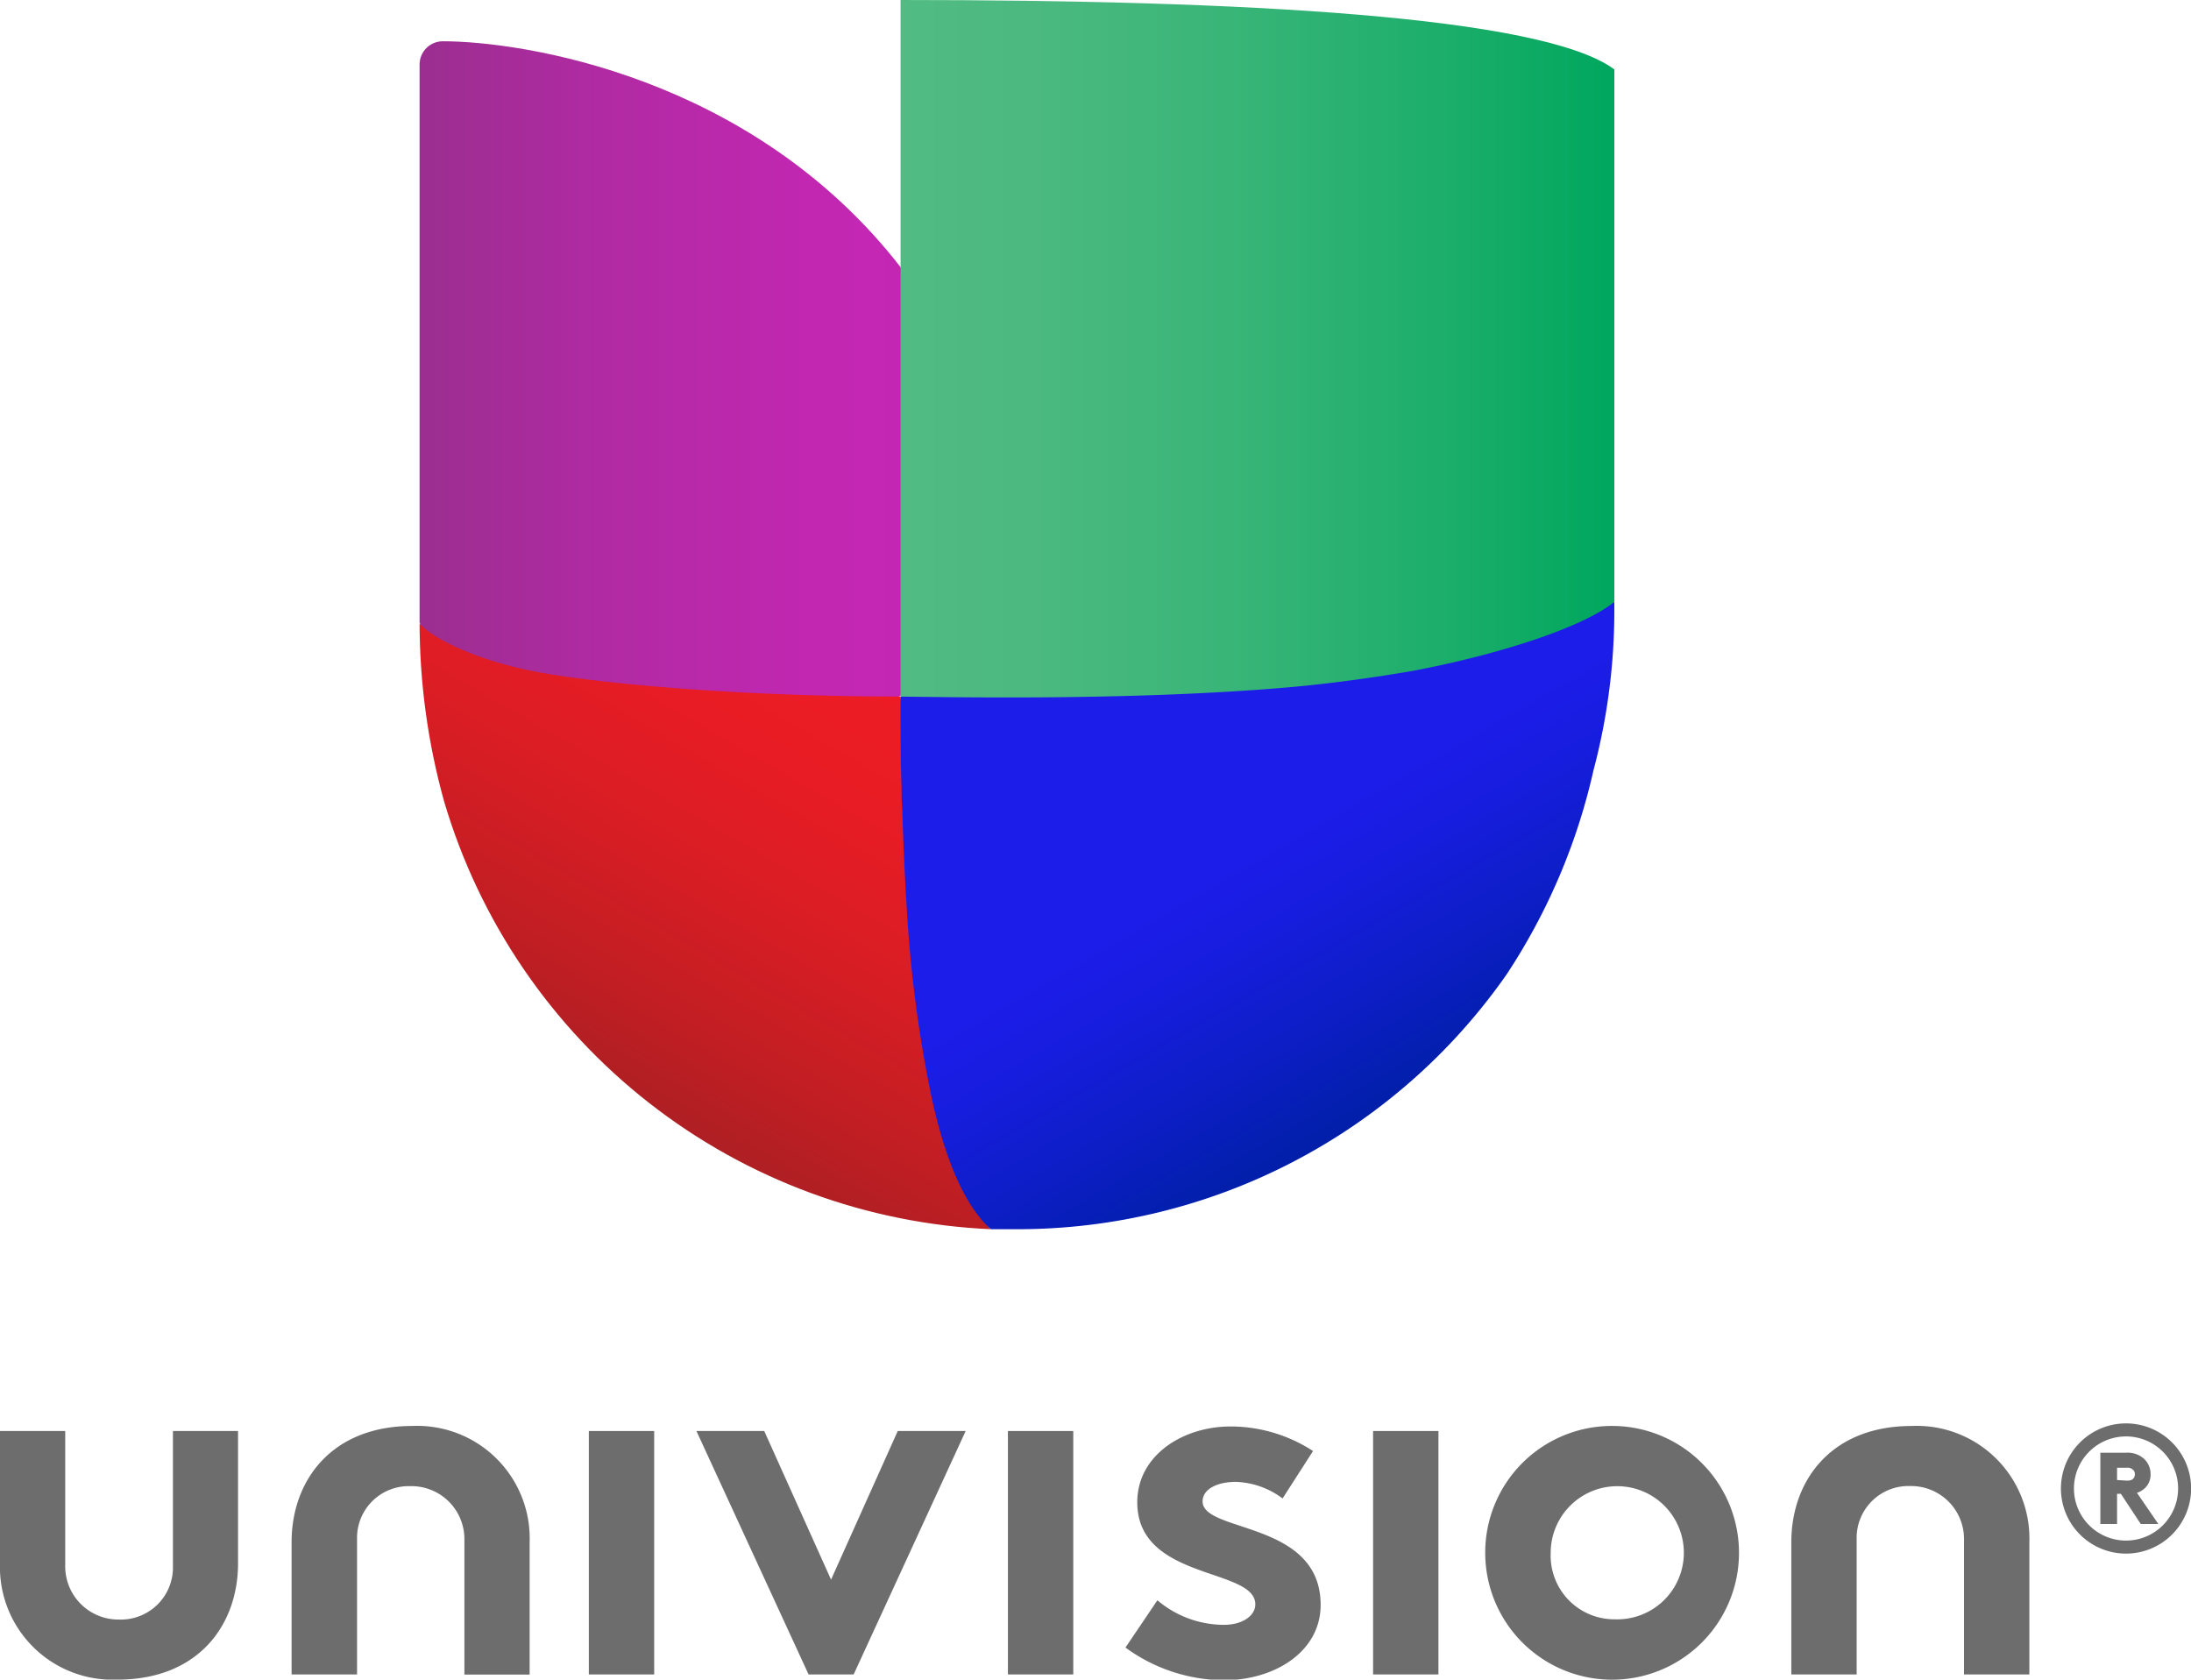
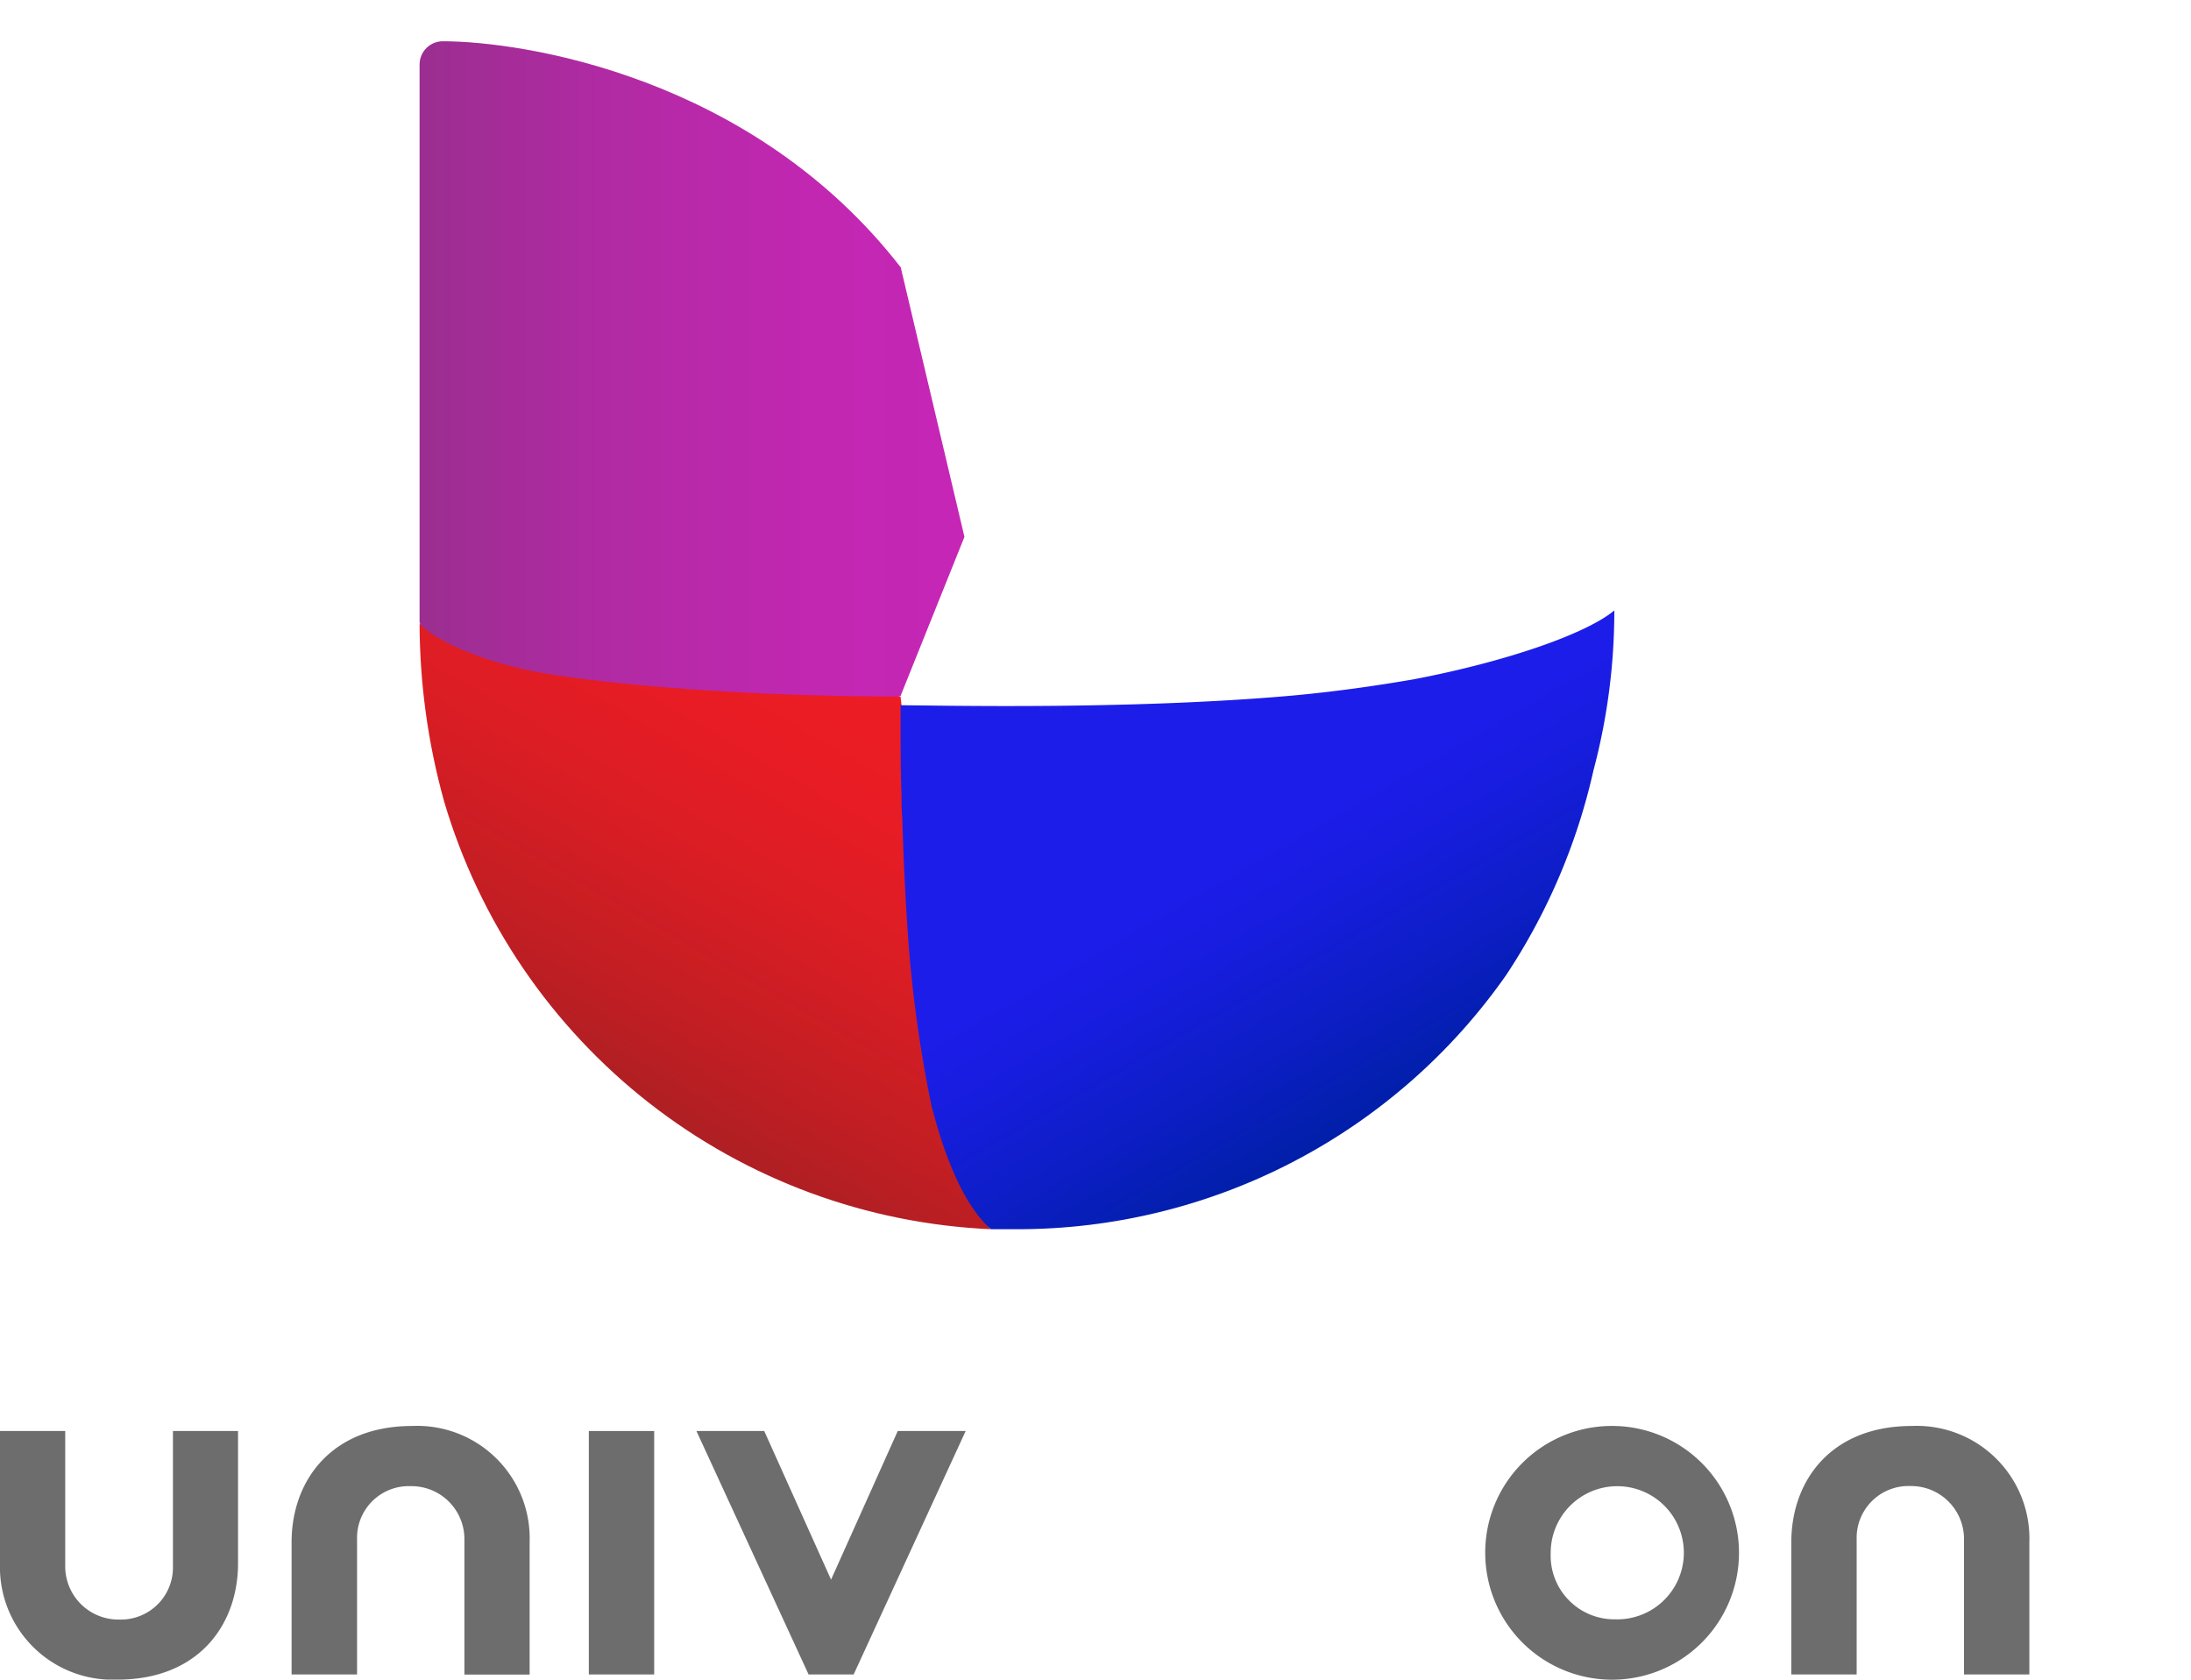
<svg xmlns="http://www.w3.org/2000/svg" viewBox="0 0 178.38 136.75">
  <defs>
    <style>.cls-1{fill:none;}.cls-2{fill:#6d6d6d;}.cls-3{clip-path:url(#clip-path);}.cls-4{fill:url(#linear-gradient);}.cls-5{fill:url(#linear-gradient-2);}.cls-6{fill:url(#linear-gradient-3);}.cls-7{fill:url(#linear-gradient-4);}</style>
    <clipPath id="clip-path">
      <path class="cls-1" d="M73.32,0V21.75C61.2,6.15,42.46,3.36,36.05,3.36a1.89,1.89,0,0,0-1.89,1.89V50.66a54.51,54.51,0,0,0,2,14.6,48.65,48.65,0,0,0,44.54,34.82c.7,0,1.41,0,2.12,0a48.58,48.58,0,0,0,39.85-20.75,50,50,0,0,0,7.08-16.62,50.56,50.56,0,0,0,1.7-13h0V49.7h0V5.65C125.58,1.3,100.94,0,73.32,0Z" />
    </clipPath>
    <linearGradient id="linear-gradient" x1="34.16" y1="31.07" x2="78.52" y2="31.07" gradientUnits="userSpaceOnUse">
      <stop offset="0" stop-color="#9b2e90" />
      <stop offset="0.36" stop-color="#b22aa4" />
      <stop offset="0.71" stop-color="#c127b1" />
      <stop offset="1" stop-color="#c626b6" />
    </linearGradient>
    <linearGradient id="linear-gradient-2" x1="49.78" y1="88.6" x2="69.48" y2="54.48" gradientUnits="userSpaceOnUse">
      <stop offset="0" stop-color="#ae1f23" />
      <stop offset="0.18" stop-color="#c01e23" />
      <stop offset="0.49" stop-color="#d91d24" />
      <stop offset="0.77" stop-color="#e81c24" />
      <stop offset="1" stop-color="#ed1c24" />
    </linearGradient>
    <linearGradient id="linear-gradient-3" x1="73.32" y1="30.87" x2="131.43" y2="30.87" gradientUnits="userSpaceOnUse">
      <stop offset="0" stop-color="#51bb83" />
      <stop offset="0.19" stop-color="#4bb980" />
      <stop offset="0.46" stop-color="#39b578" />
      <stop offset="0.76" stop-color="#1cae6b" />
      <stop offset="1" stop-color="#00a75e" />
    </linearGradient>
    <linearGradient id="linear-gradient-4" x1="89.96" y1="47.08" x2="114.4" y2="89.41" gradientUnits="userSpaceOnUse">
      <stop offset="0" stop-color="#1d1dea" />
      <stop offset="0.5" stop-color="#1d1dea" />
      <stop offset="0.62" stop-color="#181de0" />
      <stop offset="0.83" stop-color="#0c1ec4" />
      <stop offset="1" stop-color="#001fa8" />
    </linearGradient>
  </defs>
  <g id="Layer_2" data-name="Layer 2">
    <g id="Layer_1-2" data-name="Layer 1">
      <g id="UCI_Vt_Rev_R_Sml_rgb">
-         <path class="cls-2" d="M173.09,115.89a5.3,5.3,0,1,1-5.3,5.3,5.3,5.3,0,0,1,5.3-5.3m0,9.54a4.24,4.24,0,1,0-4.24-4.24,4.24,4.24,0,0,0,4.24,4.24m-.73-3.81v2.46H171v-5.8h2.06a2,2,0,0,1,1.46.46,1.7,1.7,0,0,1,.57,1.3,1.51,1.51,0,0,1-.74,1.33,1.4,1.4,0,0,1-.37.17l1.74,2.54h-1.43l-1.62-2.46Zm.79-1.07c.3,0,.45-.06.55-.19a.5.5,0,0,0,.11-.32.47.47,0,0,0-.11-.33.62.62,0,0,0-.55-.21h-.79v1Z" />
        <polygon class="cls-2" points="53.26 136.33 47.94 136.33 47.94 119.27 47.94 116.51 53.26 116.51 53.26 136.33" />
-         <polygon class="cls-2" points="87.38 136.33 82.06 136.33 82.06 119.27 82.06 116.51 87.38 116.51 87.38 136.33" />
-         <polygon class="cls-2" points="117.11 136.33 111.79 136.33 111.79 119.27 111.79 116.51 117.11 116.51 117.11 136.33" />
        <path class="cls-2" d="M29.07,136.33v-11A4.21,4.21,0,0,1,33.43,121a4.31,4.31,0,0,1,4.38,4.34v11h5.31V125.57a9.16,9.16,0,0,0-9.57-9.47c-6.54,0-9.81,4.42-9.81,9.47v10.76Z" />
        <path class="cls-2" d="M151.16,136.33v-11a4.22,4.22,0,0,1,4.36-4.34,4.31,4.31,0,0,1,4.38,4.34v11h5.32V125.57a9.17,9.17,0,0,0-9.58-9.47c-6.54,0-9.8,4.42-9.8,9.47v10.76Z" />
        <polygon class="cls-2" points="67.66 128.61 73.09 116.51 78.62 116.51 69.5 136.33 65.83 136.33 56.7 116.51 62.22 116.51 67.66 128.61" />
-         <path class="cls-2" d="M94.23,130.29a8.39,8.39,0,0,0,5.43,2c1.43,0,2.54-.7,2.54-1.67,0-3-9.61-1.92-9.61-8.31,0-3.8,3.68-6.17,7.6-6.17a12.3,12.3,0,0,1,6.71,2L104.42,122a6.71,6.71,0,0,0-3.81-1.35c-1.47,0-2.7.57-2.7,1.59,0,2.58,9.61,1.55,9.61,8.43,0,3.79-3.72,6.13-7.89,6.13a13.74,13.74,0,0,1-8-2.66Z" />
        <path class="cls-2" d="M131.49,116.1a10.33,10.33,0,1,1-10.57,10.35,10.31,10.31,0,0,1,10.57-10.35m0,15.74a5.42,5.42,0,1,0-5.24-5.39,5.18,5.18,0,0,0,5.24,5.39" />
        <path class="cls-2" d="M14.08,116.51v11a4.24,4.24,0,0,1-4.39,4.35,4.33,4.33,0,0,1-4.38-4.35v-11H0v10.77a9.17,9.17,0,0,0,9.58,9.47c6.54,0,9.8-4.42,9.8-9.47V116.51Z" />
        <g class="cls-3">
          <path class="cls-4" d="M36.05,3.36a1.89,1.89,0,0,0-1.89,1.89V50.66c2.47,7.87,28.35,10.34,39.16,6l5.2-12.95-5.2-22C61.2,6.15,42.46,3.36,36.05,3.36Z" />
          <path class="cls-5" d="M80.58,100c-2.16-2-7.26-43-7.26-43.29-12.81,0-23.91-1-29.21-1.93-5.6-1-9.31-3.07-10-4.1a54.51,54.51,0,0,0,2,14.6,48.65,48.65,0,0,0,44.54,34.82A.47.47,0,0,0,80.58,100Z" />
-           <path class="cls-6" d="M73.32,0V56.69c11.37,10.47,53.26,3.07,58.11-7.72V5.65C125.58,1.3,100.94,0,73.32,0Z" />
-           <path class="cls-7" d="M131.43,49.7V49c-2.25,1.88-8.72,4.16-16.4,5.62-3.14.54-6.42,1-9.79,1.31-13.34,1.19-29.1.79-31.92.79v1c0,2.25,0,4.18.08,6.37,0,.58,0,1.18.06,1.81.08,2.75.2,5.48.37,8.13a104.62,104.62,0,0,0,2,15.25C76.88,94.13,78.42,98,80.58,100a.47.47,0,0,1,.1.1c.7,0,1.41,0,2.12,0a48.58,48.58,0,0,0,39.85-20.75,50,50,0,0,0,7.08-16.62,50.56,50.56,0,0,0,1.7-13h0V49.7Z" />
+           <path class="cls-7" d="M131.43,49.7c-2.25,1.88-8.72,4.16-16.4,5.62-3.14.54-6.42,1-9.79,1.31-13.34,1.19-29.1.79-31.92.79v1c0,2.25,0,4.18.08,6.37,0,.58,0,1.18.06,1.81.08,2.75.2,5.48.37,8.13a104.62,104.62,0,0,0,2,15.25C76.88,94.13,78.42,98,80.58,100a.47.47,0,0,1,.1.1c.7,0,1.41,0,2.12,0a48.58,48.58,0,0,0,39.85-20.75,50,50,0,0,0,7.08-16.62,50.56,50.56,0,0,0,1.7-13h0V49.7Z" />
        </g>
      </g>
    </g>
  </g>
</svg>